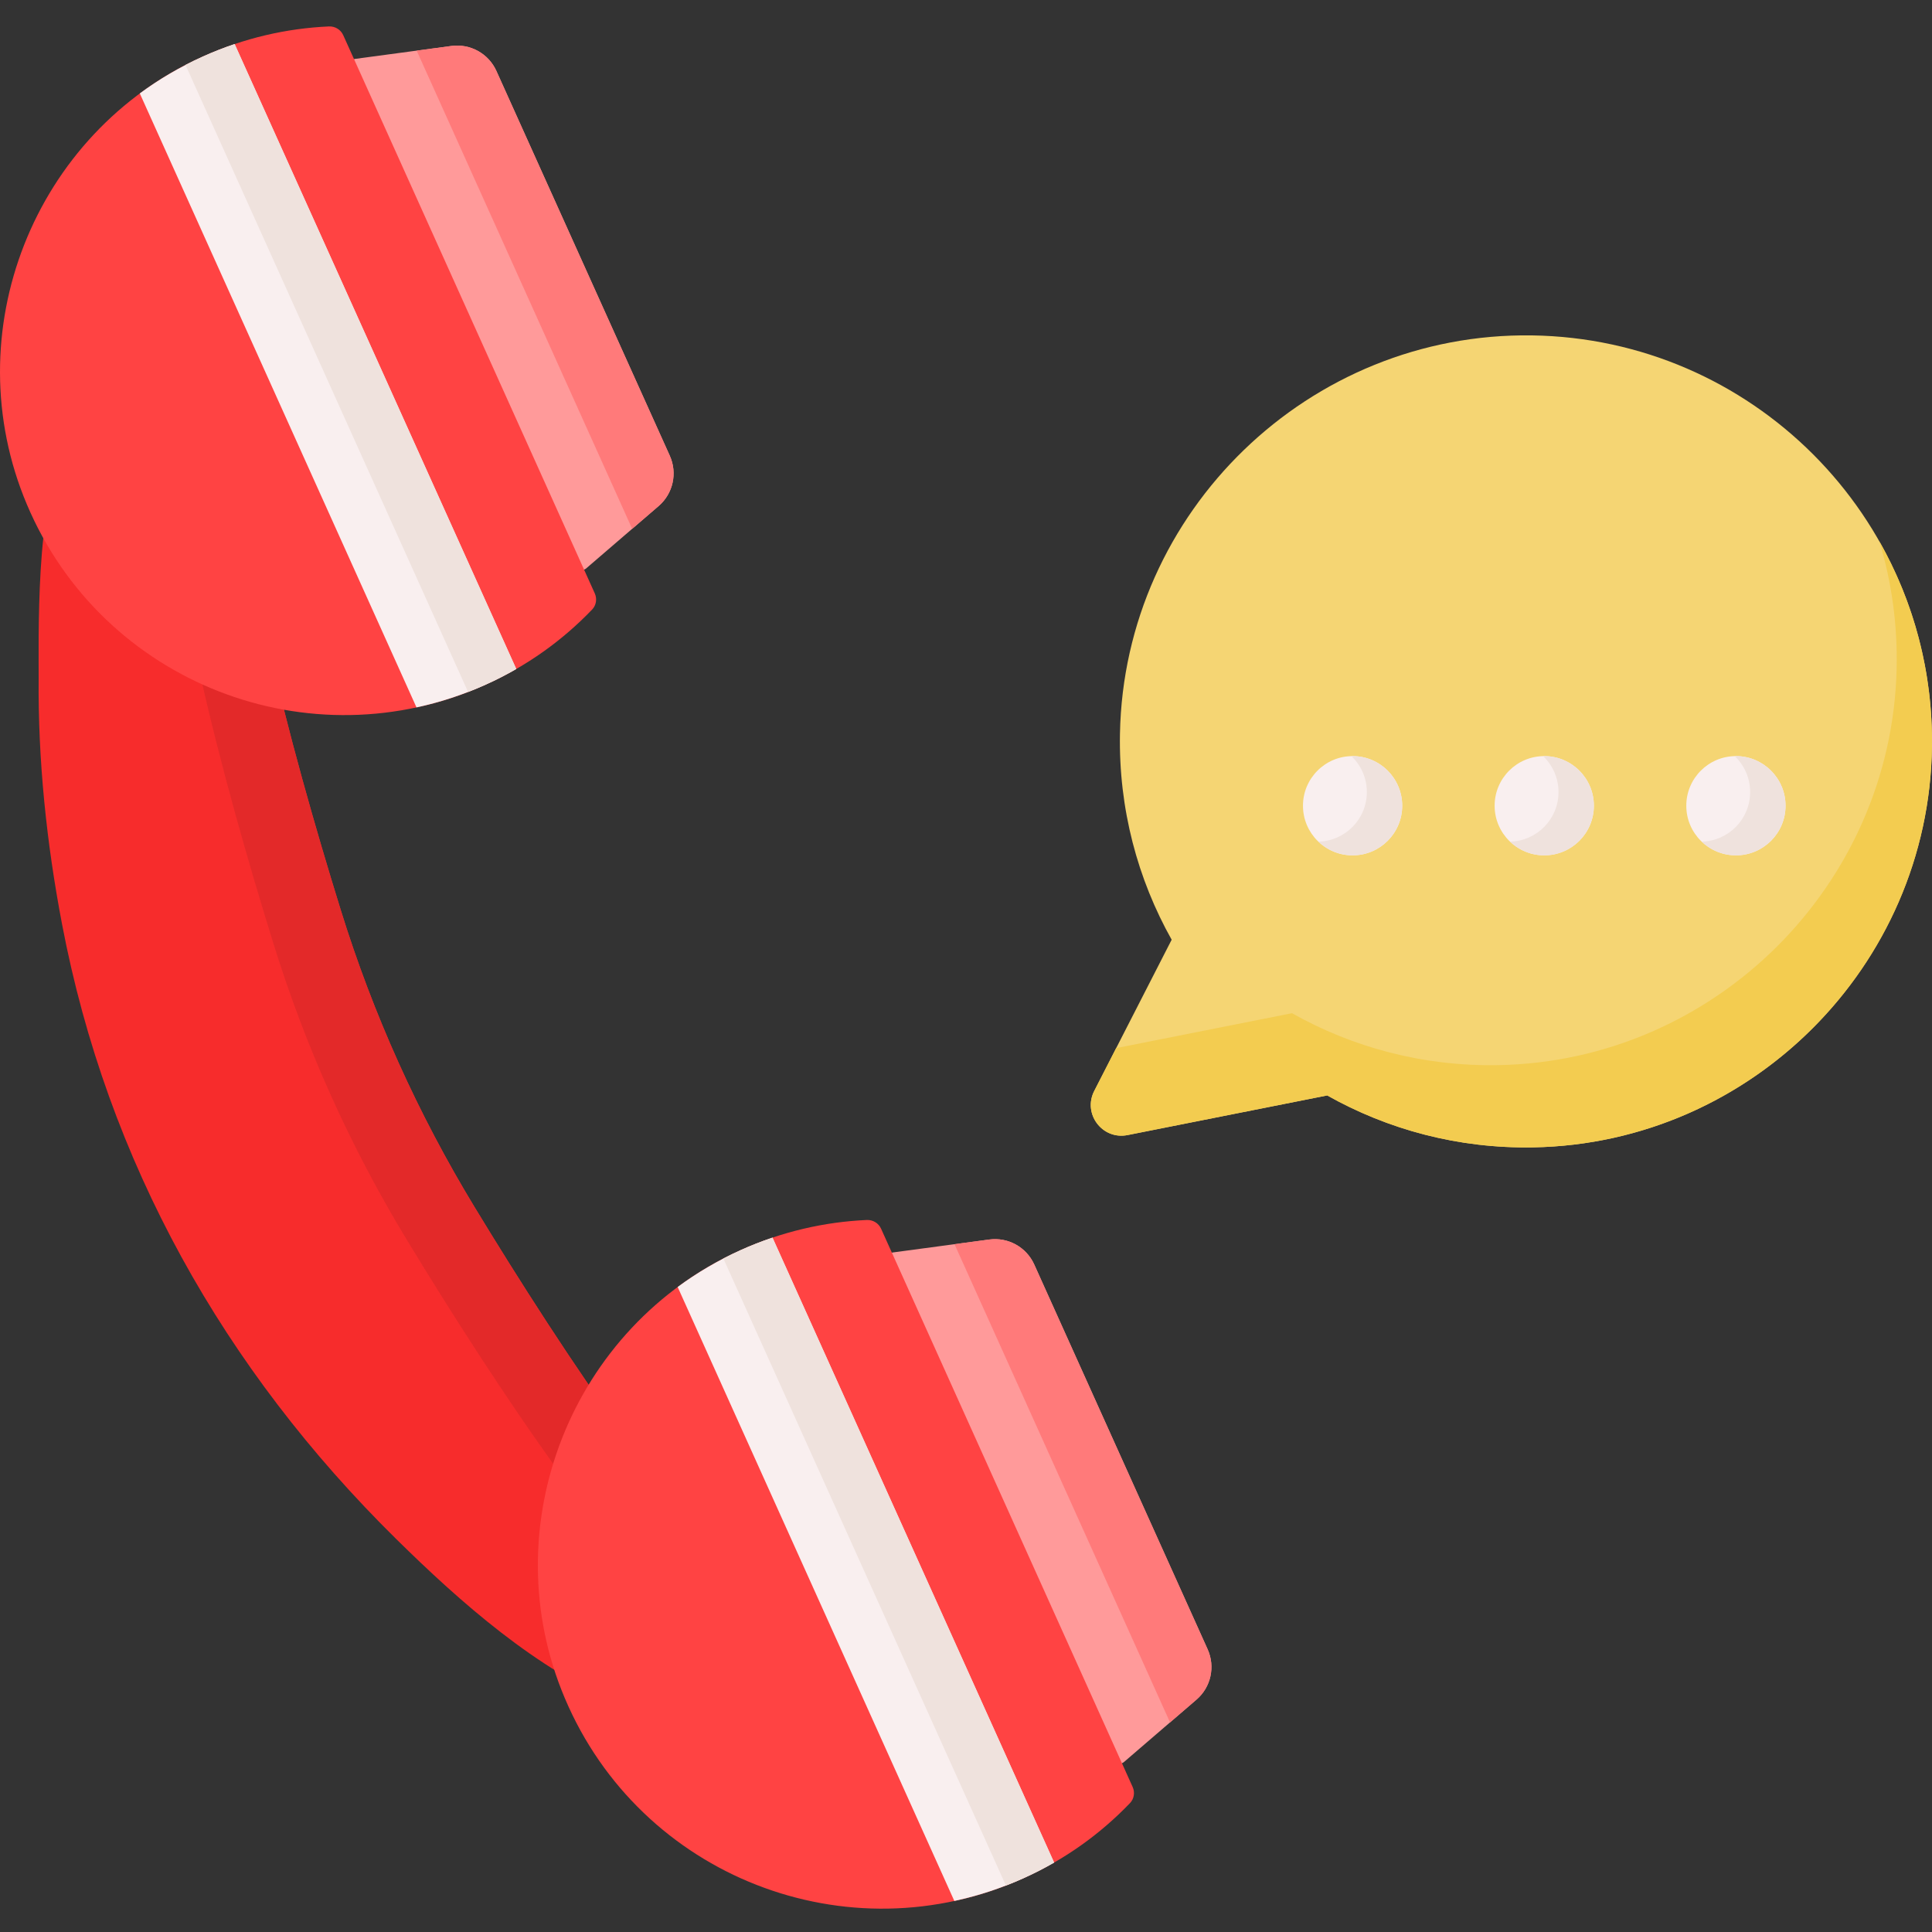
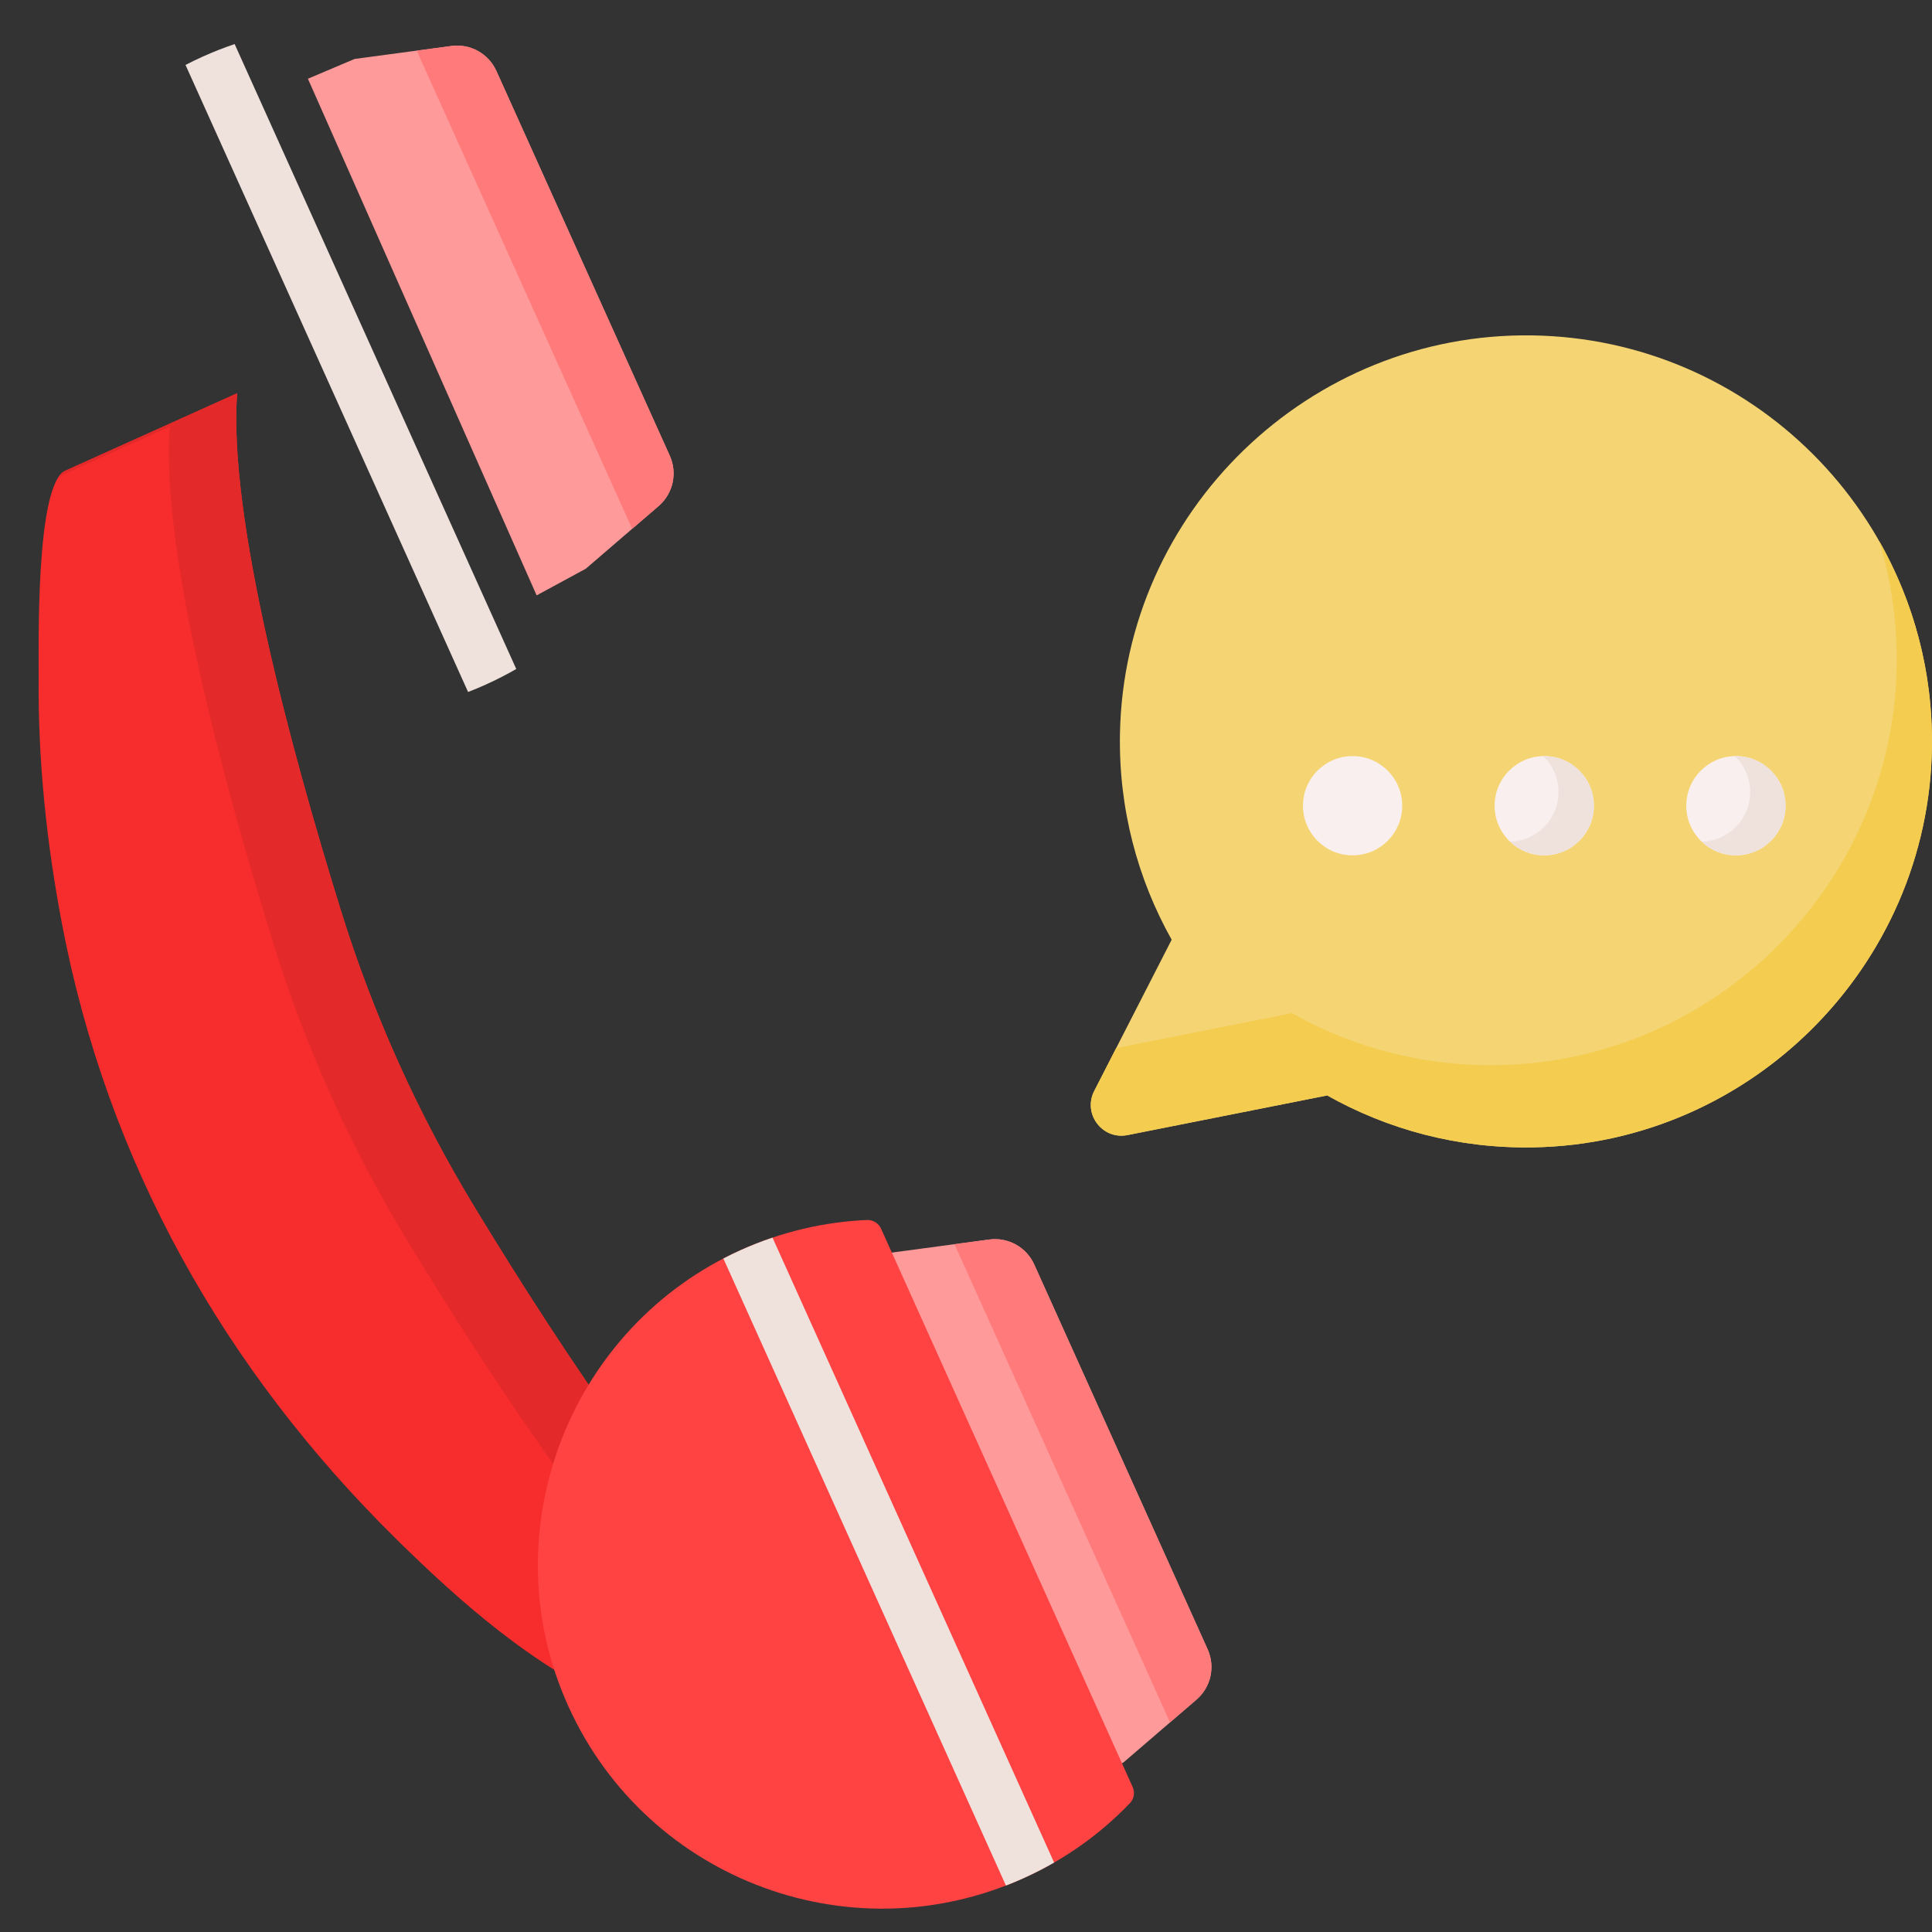
<svg xmlns="http://www.w3.org/2000/svg" height="512pt" viewBox="0 -7 512.001 512" width="512pt">
  <rect x="0" y="-7" width="512.001" height="512" fill="#333333" stroke="none" />
  <path d="m177.504 113.777-45.957-101.98c-2.074-4.598-6.922-7.293-11.922-6.621l-25.656 3.449-12.371 5.242 60.617 136.914 13.031-7.066 19.293-16.602c3.836-3.297 5.043-8.727 2.965-13.336zm0 0" fill="#ff9a9a" />
  <path d="m62.84 97.215s-45.516 20.512-45.535 20.52c-8.059 3.633-6.996 48.371-7.059 54.836-.207 21.879 2.09 43.762 6.176 65.242 12 63.129 42.949 118.07 88.551 163.016 17.031 16.785 37.246 34.688 59.719 43.977l45.535-20.52c-26.203-19.969-61.219-73.129-84.434-111.348-14.996-24.695-26.902-51.117-35.469-78.711-13.254-42.707-29.887-104.152-27.484-137.012zm0 0" fill="#f72c2c" />
  <path d="m125.797 312.938c23.203 38.219 58.227 91.379 84.434 111.348l-18.512 8.34c-26.121-20.348-60.766-72.953-83.785-110.863-15-24.691-26.91-51.113-35.469-78.707-13.258-42.699-29.883-104.148-27.488-137.008 0 0-16.305 7.348-29.402 13.25.531-.742 1.098-1.277 1.73-1.562.02-.008 45.539-20.523 45.539-20.523-2.406 32.863 14.223 94.312 27.48 137.012 8.559 27.594 20.469 54.027 35.473 78.715zm0 0" fill="#e32929" />
-   <path d="m157.625 150.254c.648 1.438.387 3.145-.707 4.281-7.832 8.164-17.23 14.953-28.191 19.891-46.629 21.012-101.578-.359-121.598-47.734-19.199-45.438 1.719-98.547 46.723-118.75 10.84-4.867 22.129-7.441 33.32-7.937 1.617-.07 3.121.832 3.785 2.309zm0 0" fill="#ff4343" />
  <path d="m131.551 11.801 45.953 101.973c2.074 4.613.871 10.039-2.961 13.336l-7.012 6.035-57.105-126.723 9.199-1.238c5-.672 9.852 2.02 11.926 6.617zm0 0" fill="#ff7a7a" />
-   <path d="m62.188 4.684 74.629 165.605c-2.594 1.496-5.297 2.879-8.09 4.137-6.016 2.711-12.16 4.719-18.355 6.039l-73.324-162.711c5.094-3.77 10.668-7.043 16.684-9.754 2.793-1.258 5.617-2.367 8.457-3.316zm0 0" fill="#f9efef" />
  <path d="m62.184 4.68 74.629 165.609c-2.59 1.496-5.293 2.879-8.086 4.137-1.559.703-3.113 1.355-4.68 1.957l-74.883-166.172c1.488-.777 3.008-1.508 4.566-2.211 2.793-1.258 5.617-2.367 8.453-3.32zm0 0" fill="#efe2dd" />
  <path d="m320.039 430.086-45.953-101.98c-2.074-4.602-6.922-7.293-11.926-6.621l-25.656 3.445-15.637 6.008 61.453 137.582 15.461-8.496 19.297-16.602c3.836-3.297 5.039-8.727 2.961-13.336zm0 0" fill="#ff9a9a" />
  <path d="m300.164 466.562c.648 1.438.387 3.141-.707 4.281-7.832 8.164-17.23 14.949-28.195 19.891-46.625 21.012-101.578-.359-121.594-47.734-19.203-45.438 1.719-98.551 46.719-118.75 10.84-4.867 22.129-7.445 33.324-7.941 1.617-.07 3.121.832 3.785 2.309zm0 0" fill="#ff4343" />
  <path d="m274.086 328.109 45.953 101.973c2.078 4.609.875 10.039-2.957 13.336l-7.012 6.035-57.109-126.727 9.203-1.238c5-.672 9.852 2.02 11.922 6.621zm0 0" fill="#ff7a7a" />
-   <path d="m204.723 320.988 74.629 165.609c-2.594 1.496-5.297 2.879-8.086 4.137-6.016 2.711-12.16 4.719-18.359 6.035l-73.32-162.707c5.094-3.77 10.664-7.043 16.68-9.754 2.793-1.258 5.621-2.367 8.457-3.32zm0 0" fill="#f9efef" />
  <path d="m204.723 320.988 74.629 165.609c-2.594 1.496-5.297 2.879-8.09 4.137-1.555.699-3.109 1.355-4.68 1.957l-74.883-166.172c1.488-.777 3.012-1.508 4.566-2.211 2.793-1.262 5.621-2.367 8.457-3.32zm0 0" fill="#efe2dd" />
  <path d="m405.992 81.883c-59.008-.863-108.109 46.578-109.191 105.582-.363 19.875 4.688 38.531 13.738 54.637l-.047-.047-20.512 40.07c-3.098 6.055 2.156 13.008 8.824 11.684l52.887-10.5-.055-.055c16.113 9.082 34.781 14.16 54.676 13.812 59.043-1.035 106.539-50.156 105.672-109.203-.855-58.152-47.84-105.133-105.992-105.98zm0 0" fill="#f5d573" />
  <path d="m511.988 191.062c-.836 57.816-47.867 104.992-105.68 106-19.895.348-38.566-4.727-54.672-13.812l.055.055-52.887 10.504c-6.668 1.324-11.922-5.633-8.824-11.684l5.82-11.367 46.547-9.238-.047-.059c16.113 9.09 34.789 14.164 54.695 13.812 57.398-1.012 104.254-47.559 105.629-104.949.281-11.812-1.336-23.211-4.586-33.898 9.129 16.086 14.238 34.754 13.949 54.637zm0 0" fill="#f3cc50" />
  <g fill="#f9efef">
    <path d="m371.602 206.523c0 7.266-5.887 13.152-13.152 13.152-7.262 0-13.148-5.887-13.148-13.152 0-7.262 5.887-13.148 13.148-13.148 7.266 0 13.152 5.887 13.152 13.148zm0 0" />
    <path d="m422.395 206.523c0 7.266-5.887 13.152-13.152 13.152-7.262 0-13.152-5.887-13.152-13.152 0-7.262 5.891-13.148 13.152-13.148 7.266 0 13.152 5.887 13.152 13.148zm0 0" />
    <path d="m473.188 206.523c0 7.266-5.891 13.152-13.152 13.152-7.262 0-13.152-5.887-13.152-13.152 0-7.262 5.891-13.148 13.152-13.148 7.262 0 13.152 5.887 13.152 13.148zm0 0" />
  </g>
-   <path d="m371.598 206.531c0 7.258-5.883 13.141-13.145 13.141-3.516 0-6.715-1.379-9.07-3.633 7.113-.156 12.844-5.973 12.844-13.133 0-3.754-1.566-7.125-4.078-9.52.098-.008.207-.008.309-.008 7.258 0 13.141 5.883 13.141 13.152zm0 0" fill="#efe2dd" />
  <path d="m422.395 206.531c0 7.258-5.883 13.141-13.152 13.141-3.52 0-6.707-1.379-9.074-3.633 7.125-.156 12.852-5.973 12.852-13.133 0-3.754-1.566-7.125-4.078-9.52.102-.008.199-.008.301-.008 7.27 0 13.152 5.883 13.152 13.152zm0 0" fill="#efe2dd" />
  <path d="m473.188 206.531c0 7.258-5.891 13.141-13.152 13.141-3.516 0-6.707-1.379-9.074-3.633 7.125-.156 12.844-5.973 12.844-13.133 0-3.754-1.566-7.125-4.078-9.52.102-.008.211-.008.309-.008 7.262 0 13.152 5.883 13.152 13.152zm0 0" fill="#efe2dd" />
</svg>